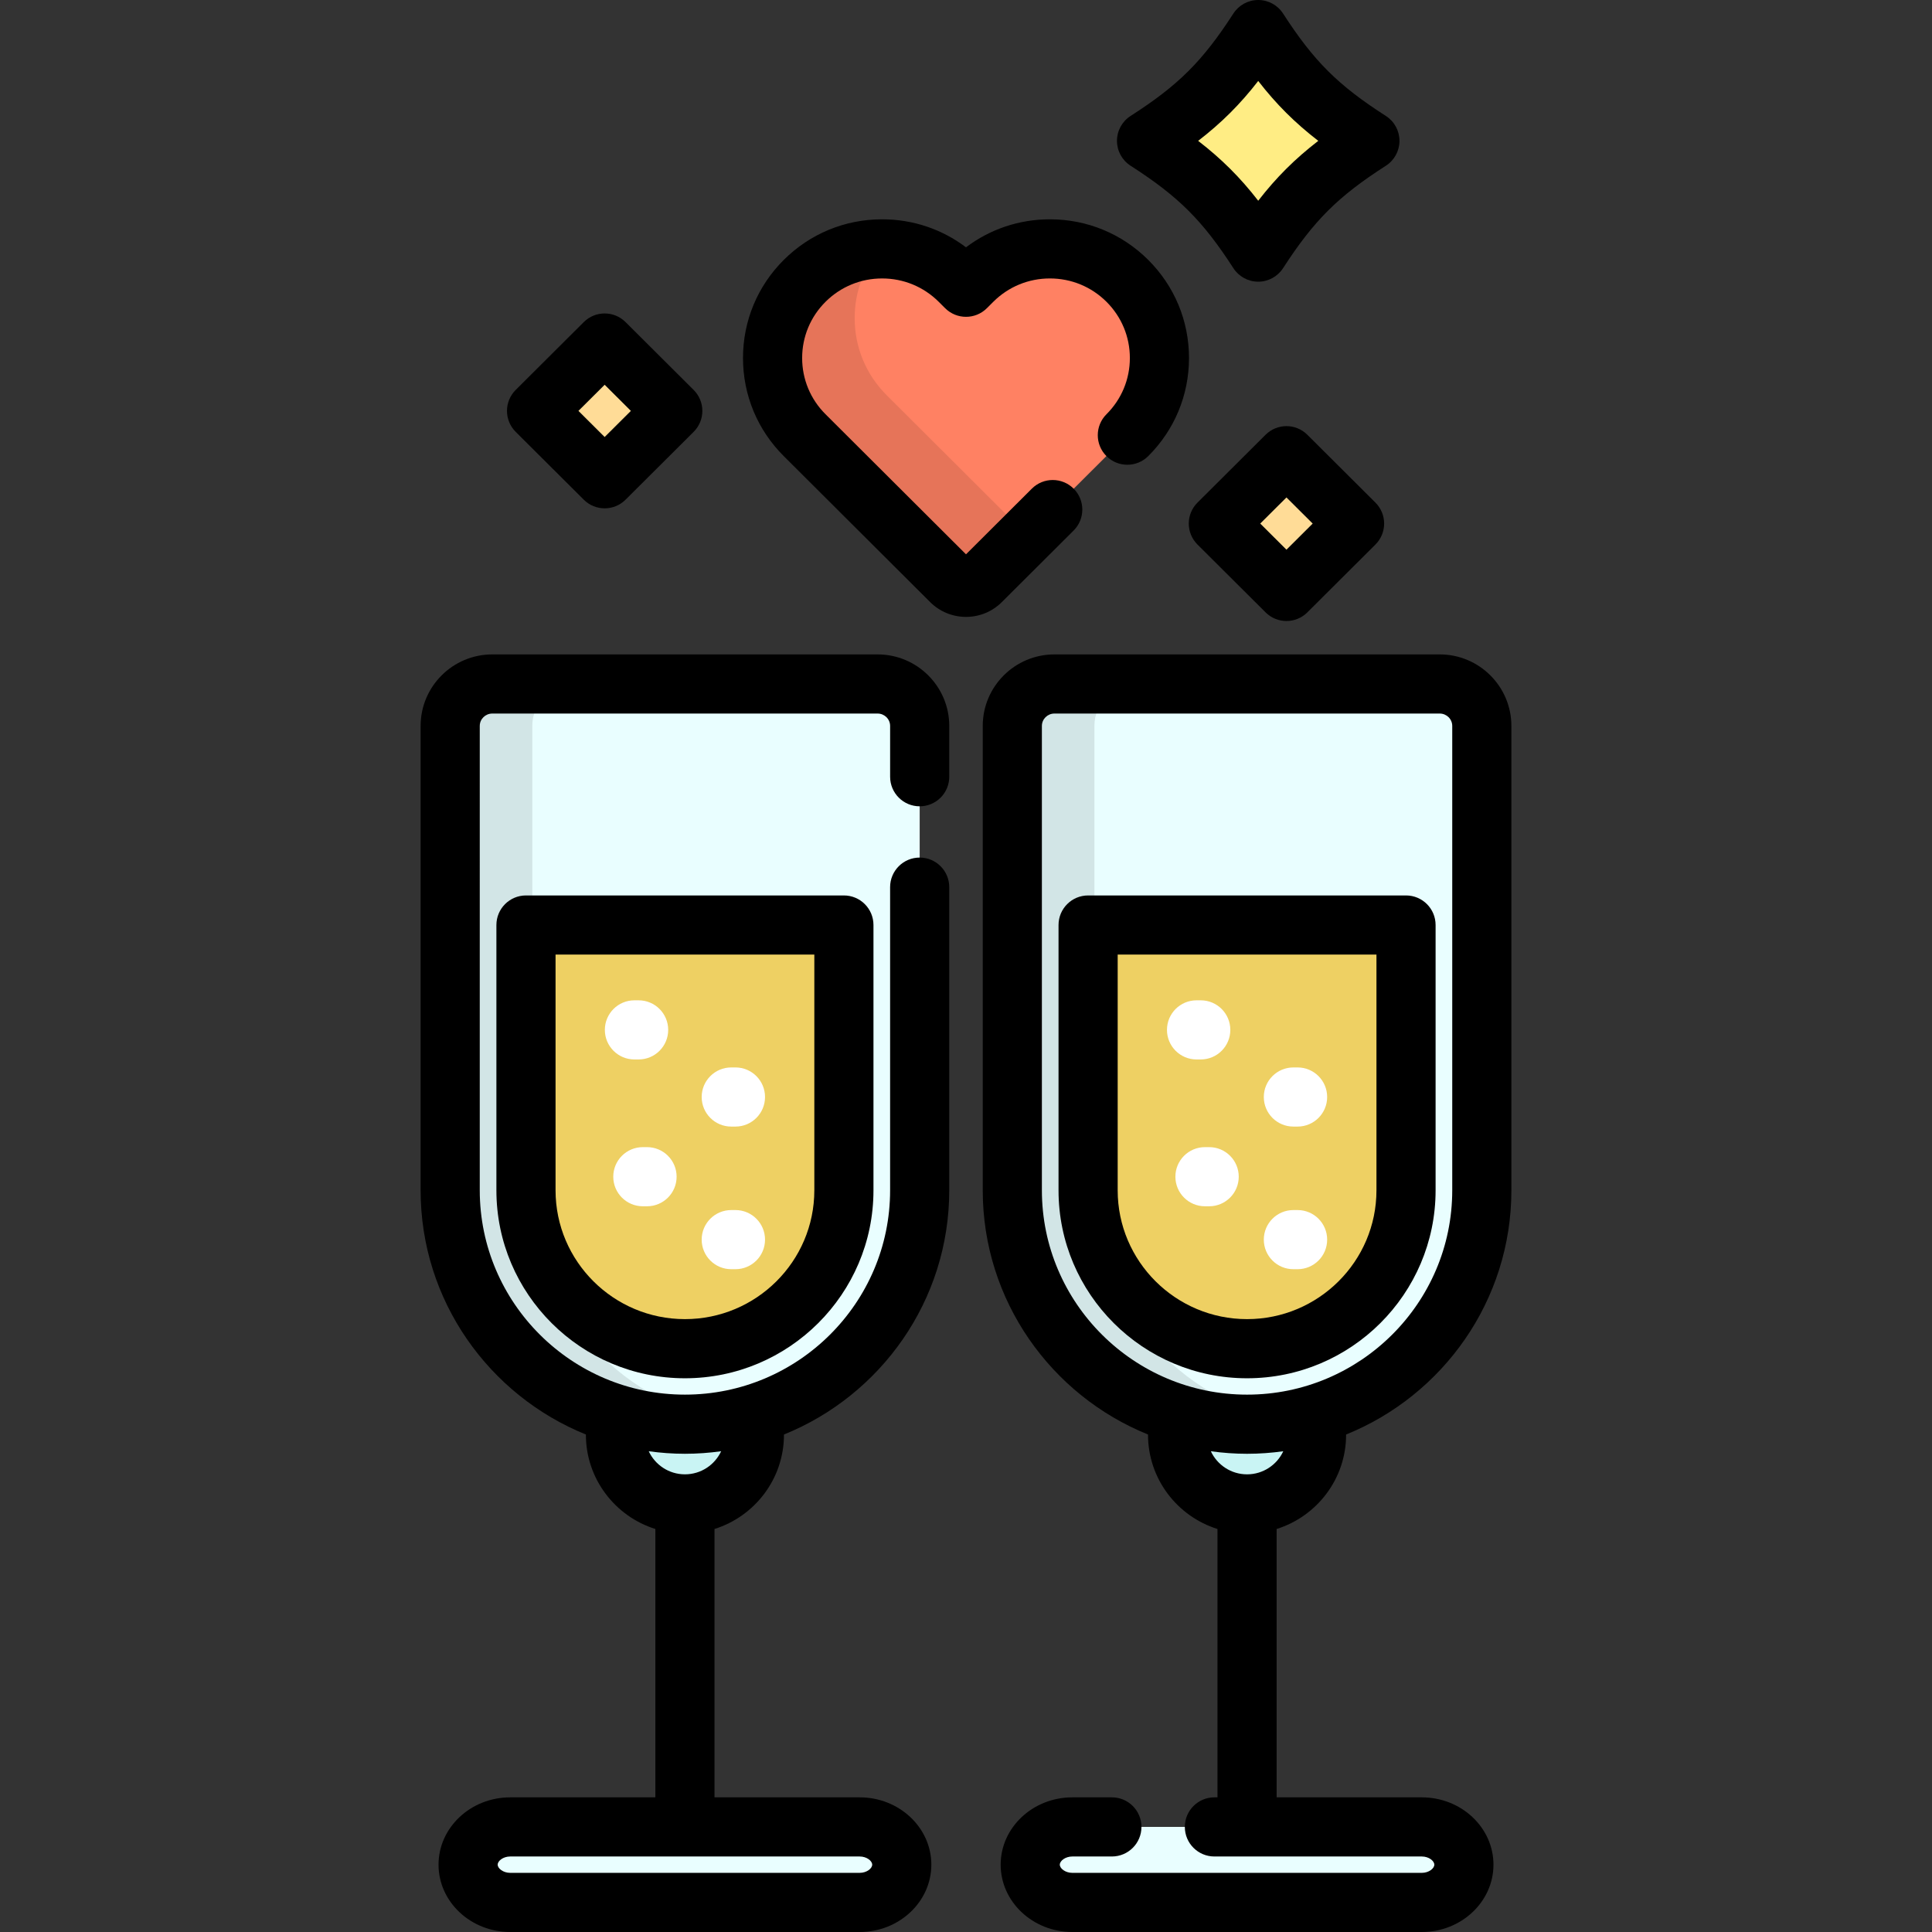
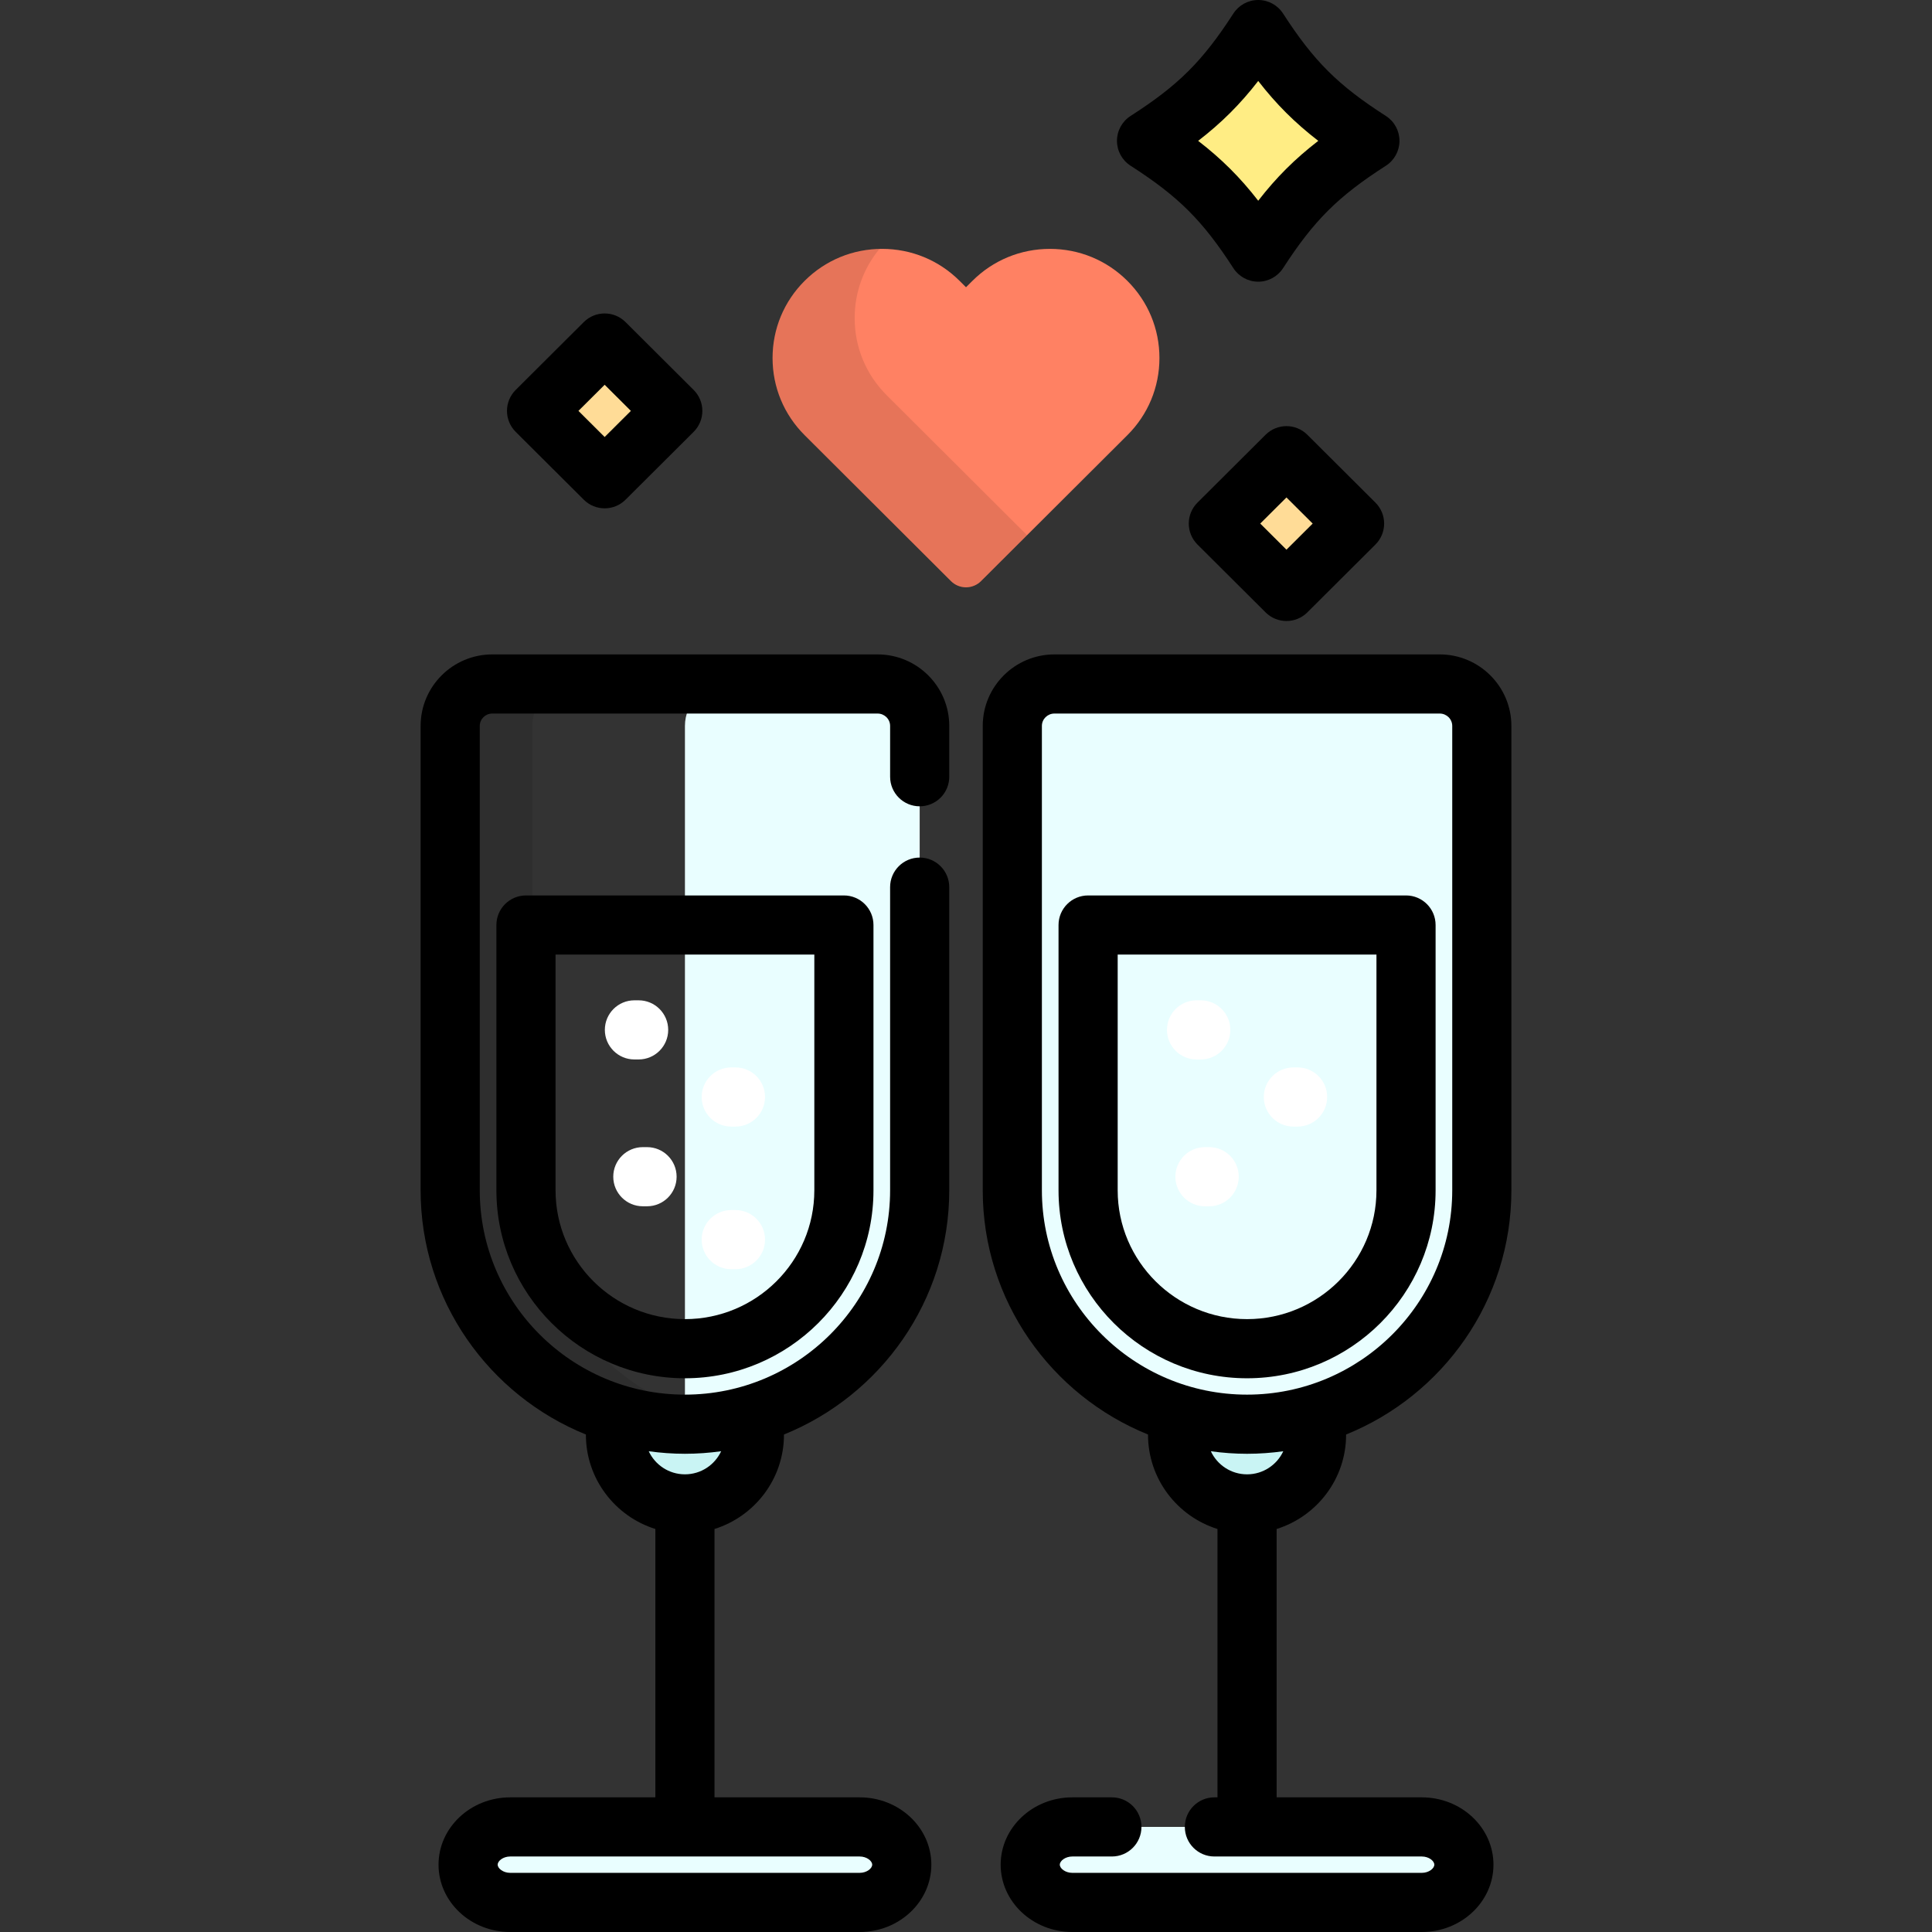
<svg xmlns="http://www.w3.org/2000/svg" height="800px" width="800px" version="1.1" id="Layer_1" viewBox="0 0 512 512" xml:space="preserve">
  <rect x="0" y="0" width="512" height="512" fill="#333333" stroke="none" />
  <path style="fill:#E9FEFF;" d="M238.979,494.158c0,5.503-5.021,10.005-11.158,10.005h-92.61c-6.137,0-11.157-4.502-11.157-10.005  c0-5.502,5.021-10.006,11.157-10.006h92.61C233.958,484.152,238.979,488.655,238.979,494.158z" />
  <path style="fill:#C9F4F4;" d="M181.516,377.43c-6.118,0-12.027-0.899-17.615-2.546c-0.513,1.685-0.795,3.472-0.795,5.326  c0,10.13,8.243,18.343,18.41,18.343c10.167,0,18.41-8.213,18.41-18.343c0-1.853-0.282-3.639-0.795-5.326  C193.543,376.531,187.634,377.43,181.516,377.43z" />
-   <path style="fill:#E9FEFF;" d="M181.516,377.43c-34.302,0-62.21-27.806-62.21-61.982V192.378c0-6.139,4.996-11.117,11.158-11.117  H232.57c6.161,0,11.157,4.978,11.157,11.117v123.069C243.726,349.625,215.819,377.43,181.516,377.43z" />
-   <path style="fill:#EED063;" d="M139.389,245.138v70.309c0,23.143,18.898,41.971,42.126,41.971s42.126-18.828,42.126-41.971v-70.309  L139.389,245.138L139.389,245.138z" />
+   <path style="fill:#E9FEFF;" d="M181.516,377.43V192.378c0-6.139,4.996-11.117,11.158-11.117  H232.57c6.161,0,11.157,4.978,11.157,11.117v123.069C243.726,349.625,215.819,377.43,181.516,377.43z" />
  <path style="fill:#E9FEFF;" d="M387.947,494.158c0,5.503-5.022,10.005-11.158,10.005h-92.61c-6.137,0-11.157-4.502-11.157-10.005  c0-5.502,5.021-10.006,11.157-10.006h92.61C382.926,484.152,387.947,488.655,387.947,494.158z" />
  <path style="fill:#C9F4F4;" d="M330.484,377.43c-6.118,0-12.027-0.899-17.616-2.546c-0.512,1.685-0.794,3.472-0.794,5.326  c0,10.13,8.243,18.343,18.41,18.343s18.411-8.213,18.411-18.343c0-1.853-0.282-3.639-0.795-5.326  C342.512,376.531,336.603,377.43,330.484,377.43z" />
  <path style="fill:#E9FEFF;" d="M330.484,377.43c-34.303,0-62.21-27.806-62.21-61.982V192.378c0-6.139,4.996-11.117,11.158-11.117  h102.105c6.161,0,11.158,4.978,11.158,11.117v123.069C392.695,349.625,364.787,377.43,330.484,377.43z" />
-   <path style="fill:#EED063;" d="M288.358,245.138v70.309c0,23.143,18.898,41.971,42.126,41.971c23.229,0,42.126-18.828,42.126-41.971  v-70.309L288.358,245.138L288.358,245.138z" />
  <g>
    <path style="fill:#FFFFFF;" d="M318.211,280.767h-1.115c-4.329,0-7.837-3.509-7.837-7.837s3.508-7.837,7.837-7.837h1.115   c4.329,0,7.837,3.509,7.837,7.837S322.54,280.767,318.211,280.767z" />
    <path style="fill:#FFFFFF;" d="M343.874,298.555h-1.116c-4.329,0-7.837-3.509-7.837-7.837s3.508-7.837,7.837-7.837h1.116   c4.329,0,7.837,3.509,7.837,7.837S348.202,298.555,343.874,298.555z" />
    <path style="fill:#FFFFFF;" d="M320.443,319.676h-1.116c-4.329,0-7.837-3.509-7.837-7.837c0-4.328,3.508-7.837,7.837-7.837h1.116   c4.328,0,7.837,3.509,7.837,7.837C328.279,316.168,324.77,319.676,320.443,319.676z" />
-     <path style="fill:#FFFFFF;" d="M343.874,336.352h-1.116c-4.329,0-7.837-3.509-7.837-7.837c0-4.328,3.508-7.837,7.837-7.837h1.116   c4.329,0,7.837,3.509,7.837,7.837C351.711,332.844,348.202,336.352,343.874,336.352z" />
    <path style="fill:#FFFFFF;" d="M169.243,280.767h-1.115c-4.329,0-7.837-3.509-7.837-7.837s3.508-7.837,7.837-7.837h1.115   c4.329,0,7.837,3.509,7.837,7.837S173.571,280.767,169.243,280.767z" />
    <path style="fill:#FFFFFF;" d="M194.905,298.555h-1.116c-4.329,0-7.837-3.509-7.837-7.837s3.508-7.837,7.837-7.837h1.116   c4.329,0,7.837,3.509,7.837,7.837S199.234,298.555,194.905,298.555z" />
    <path style="fill:#FFFFFF;" d="M171.473,319.676h-1.115c-4.329,0-7.837-3.509-7.837-7.837c0-4.328,3.508-7.837,7.837-7.837h1.115   c4.329,0,7.837,3.509,7.837,7.837C179.31,316.168,175.803,319.676,171.473,319.676z" />
    <path style="fill:#FFFFFF;" d="M194.905,336.352h-1.116c-4.329,0-7.837-3.509-7.837-7.837c0-4.328,3.508-7.837,7.837-7.837h1.116   c4.329,0,7.837,3.509,7.837,7.837C202.742,332.844,199.234,336.352,194.905,336.352z" />
  </g>
  <path style="fill:#FFED84;" d="M363.04,37.326c-13.659,8.771-20.797,15.878-29.598,29.488c-8.802-13.61-15.936-20.718-29.596-29.488  c13.66-8.769,20.793-15.877,29.596-29.489C342.243,21.448,349.381,28.557,363.04,37.326z" />
  <g>
    <polygon style="fill:#FFDC97;" points="160.242,126.876 142.19,108.891 160.241,90.906 178.294,108.891  " />
    <polygon style="fill:#FFDC97;" points="340.926,156.735 322.874,138.75 340.925,120.765 358.976,138.75  " />
  </g>
  <path style="fill:#FF8163;" d="M256.001,155.647c-1.493,0-2.923-0.591-3.977-1.642l-38.781-38.676  c-5.484-5.463-8.503-12.725-8.503-20.452c0-7.726,3.02-14.989,8.503-20.452c5.483-5.463,12.773-8.471,20.527-8.471  c7.755,0,15.043,3.008,20.527,8.471l1.704,1.699l1.702-1.698c5.485-5.463,12.775-8.471,20.528-8.471  c7.755,0,15.044,3.008,20.528,8.471c5.483,5.463,8.502,12.727,8.502,20.452c0,7.727-3.02,14.989-8.502,20.452l-38.786,38.675  C258.92,155.056,257.492,155.647,256.001,155.647z" />
  <path style="opacity:0.1;enable-background:new    ;" d="M141.062,315.447V192.378c0-6.139,4.996-11.117,11.158-11.117h-21.756  c-6.162,0-11.158,4.978-11.158,11.117v123.069c0,34.177,27.908,61.982,62.21,61.982c3.713,0,7.342-0.345,10.878-0.969  C163.263,371.319,141.062,345.926,141.062,315.447z" />
-   <path style="opacity:0.1;enable-background:new    ;" d="M290.03,315.447V192.378c0-6.139,4.996-11.117,11.158-11.117h-21.756  c-6.162,0-11.158,4.978-11.158,11.117v123.069c0,34.177,27.907,61.982,62.21,61.982c3.713,0,7.342-0.345,10.877-0.969  C312.232,371.319,290.03,345.926,290.03,315.447z" />
  <path style="opacity:0.1;enable-background:new    ;" d="M234.998,104.754c-5.484-5.462-8.503-12.725-8.503-20.452  c0-6.764,2.314-13.173,6.57-18.331c-7.49,0.177-14.507,3.157-19.824,8.454c-5.484,5.463-8.503,12.727-8.503,20.452  c0,7.727,3.02,14.989,8.503,20.452l38.781,38.676c1.054,1.05,2.484,1.642,3.977,1.642c1.491,0,2.919-0.591,3.973-1.642  l12.208-12.172L234.998,104.754z" />
  <path d="M400.532,315.447V192.378c0-10.451-8.521-18.953-18.995-18.953H279.431c-10.473,0-18.995,8.502-18.995,18.953v123.069  c0,29.25,18.147,54.341,43.802,64.716c0,0.016-0.002,0.031-0.002,0.046c0,11.714,7.753,21.654,18.41,24.987v71.12h-0.817  c-4.329,0-7.837,3.509-7.837,7.837s3.508,7.837,7.837,7.837h54.961c1.87,0,3.322,1.166,3.322,2.169c0,1.003-1.451,2.168-3.322,2.168  h-92.61c-1.87,0-3.321-1.166-3.321-2.168c0-1.003,1.45-2.169,3.321-2.169h10.481c4.329,0,7.837-3.509,7.837-7.837  s-3.508-7.837-7.837-7.837h-10.481c-10.473,0-18.994,8.004-18.994,17.843S273.705,512,284.179,512h92.61  c10.473,0,18.995-8.004,18.995-17.842c0-9.838-8.521-17.843-18.995-17.843h-38.468v-71.119  c10.657-3.332,18.411-13.273,18.411-24.988c0-0.016-0.002-0.03-0.002-0.046C382.385,369.787,400.532,344.697,400.532,315.447z   M330.484,390.716c-4.253,0-7.918-2.514-9.596-6.12c3.14,0.43,6.339,0.672,9.596,0.672s6.457-0.24,9.596-0.672  C338.403,388.202,334.737,390.716,330.484,390.716z M330.484,369.593c-29.981,0-54.373-24.29-54.373-54.146V192.378  c0-1.809,1.49-3.28,3.322-3.28h102.105c1.832,0,3.322,1.471,3.322,3.28v123.069C384.858,345.303,360.467,369.593,330.484,369.593z" />
  <path d="M232.569,173.425H130.463c-10.473,0-18.995,8.502-18.995,18.953v123.069c0,29.25,18.147,54.341,43.802,64.716  c0,0.016-0.002,0.031-0.002,0.046c0,11.714,7.754,21.654,18.41,24.987v71.12H135.21c-10.473,0-18.994,8.004-18.994,17.843  S124.737,512,135.21,512h92.61c10.473,0,18.995-8.004,18.995-17.842c0-9.838-8.521-17.843-18.995-17.843h-38.468v-71.12  c10.656-3.332,18.41-13.272,18.41-24.987c0-0.016-0.002-0.03-0.002-0.046c25.655-10.375,43.802-35.465,43.802-64.716v-80.345  c0-4.328-3.508-7.837-7.837-7.837c-4.329,0-7.837,3.509-7.837,7.837v80.345c0,29.856-24.392,54.146-54.373,54.146  s-54.373-24.29-54.373-54.146V192.378c0-1.809,1.49-3.28,3.322-3.28H232.57c1.831,0,3.321,1.471,3.321,3.28v13.467  c0,4.328,3.508,7.837,7.837,7.837c4.329,0,7.837-3.509,7.837-7.837v-13.467C251.563,181.927,243.043,173.425,232.569,173.425z   M227.821,491.989c1.87,0,3.322,1.166,3.322,2.169c0,1.003-1.451,2.168-3.322,2.168h-92.61c-1.87,0-3.321-1.166-3.321-2.168  c0-1.003,1.45-2.169,3.321-2.169H227.821z M181.516,385.266c3.256,0,6.456-0.24,9.595-0.672c-1.677,3.606-5.34,6.12-9.595,6.12  c-4.254,0-7.918-2.514-9.595-6.12C175.06,385.026,178.26,385.266,181.516,385.266z" />
  <path d="M139.389,237.302c-4.329,0-7.837,3.509-7.837,7.837v70.309c0,27.465,22.413,49.808,49.963,49.808  s49.963-22.344,49.963-49.808v-70.309c0-4.328-3.508-7.837-7.837-7.837L139.389,237.302L139.389,237.302z M215.805,315.447  c0,18.823-15.383,34.135-34.289,34.135s-34.289-15.313-34.289-34.135v-62.472h68.58v62.472H215.805z" />
  <path d="M372.611,237.302h-84.253c-4.329,0-7.837,3.509-7.837,7.837v70.309c0,27.465,22.413,49.808,49.963,49.808  s49.963-22.344,49.963-49.808v-70.309C380.448,240.81,376.939,237.302,372.611,237.302z M364.774,315.447  c0,18.823-15.383,34.135-34.289,34.135s-34.289-15.313-34.289-34.135v-62.472h68.579V315.447z" />
-   <path d="M284.522,140.594c3.065-3.056,3.072-8.018,0.016-11.083c-3.056-3.065-8.019-3.071-11.082-0.016l-17.456,17.406  l-37.226-37.123c-3.996-3.98-6.197-9.271-6.197-14.899c0-5.627,2.201-10.919,6.198-14.9c4.003-3.988,9.329-6.186,14.995-6.186  s10.992,2.197,14.996,6.186l1.704,1.698c3.062,3.049,8.009,3.047,11.067-0.003l1.698-1.694c4.005-3.989,9.332-6.187,14.997-6.187  c5.666,0,10.992,2.197,14.996,6.185c3.996,3.982,6.197,9.275,6.197,14.901c0,5.628-2.201,10.919-6.197,14.9  c-3.066,3.055-3.074,8.016-0.02,11.083c3.053,3.066,8.015,3.074,11.082,0.02c6.969-6.943,10.807-16.179,10.807-26.003  s-3.838-19.059-10.808-26.004c-6.962-6.936-16.217-10.755-26.059-10.755c-8.13,0-15.861,2.607-22.23,7.426  c-6.369-4.819-14.1-7.426-22.231-7.426c-9.842,0-19.096,3.82-26.058,10.756c-6.971,6.943-10.809,16.179-10.809,26.003  c0,9.825,3.839,19.061,10.806,26l38.785,38.679c2.542,2.532,5.917,3.926,9.508,3.926c3.589,0,6.965-1.395,9.506-3.929  L284.522,140.594z" />
  <path d="M154.712,132.427c1.529,1.523,3.53,2.285,5.531,2.285s4.002-0.762,5.532-2.285l18.051-17.985  c1.475-1.47,2.305-3.468,2.305-5.552s-0.83-4.081-2.306-5.552l-18.052-17.985c-3.057-3.047-8.003-3.047-11.062,0l-18.051,17.985  c-1.475,1.47-2.305,3.468-2.305,5.552s0.83,4.081,2.306,5.552L154.712,132.427z M160.241,101.968l6.949,6.922l-6.949,6.922  l-6.949-6.922L160.241,101.968z" />
  <path d="M335.393,115.214l-18.051,17.985c-1.475,1.47-2.305,3.468-2.305,5.552c0,2.084,0.83,4.081,2.306,5.552l18.052,17.985  c1.529,1.523,3.53,2.285,5.531,2.285s4.002-0.762,5.532-2.285l18.05-17.985c1.475-1.47,2.305-3.468,2.305-5.552  c0-2.084-0.83-4.081-2.305-5.552l-18.051-17.985C343.398,112.167,338.452,112.167,335.393,115.214z M340.926,145.672l-6.949-6.922  l6.948-6.922l6.948,6.922L340.926,145.672z" />
  <path d="M299.612,43.92c12.7,8.154,19.066,14.498,27.249,27.15c1.444,2.233,3.921,3.581,6.581,3.581  c2.659,0,5.137-1.349,6.581-3.581c8.179-12.648,14.547-18.992,27.252-27.15c2.244-1.442,3.602-3.927,3.602-6.595  s-1.358-5.153-3.603-6.594c-12.704-8.154-19.07-14.498-27.251-27.149C338.579,1.349,336.101,0,333.442,0  c-2.659,0-5.137,1.349-6.581,3.581c-8.184,12.655-14.55,18.998-27.249,27.15c-2.244,1.441-3.603,3.926-3.603,6.594  S297.367,42.478,299.612,43.92z M333.442,21.454c4.788,6.174,9.728,11.1,15.919,15.872c-6.192,4.772-11.131,9.698-15.919,15.871  c-4.789-6.175-9.728-11.1-15.917-15.871C323.715,32.555,328.653,27.63,333.442,21.454z" />
</svg>